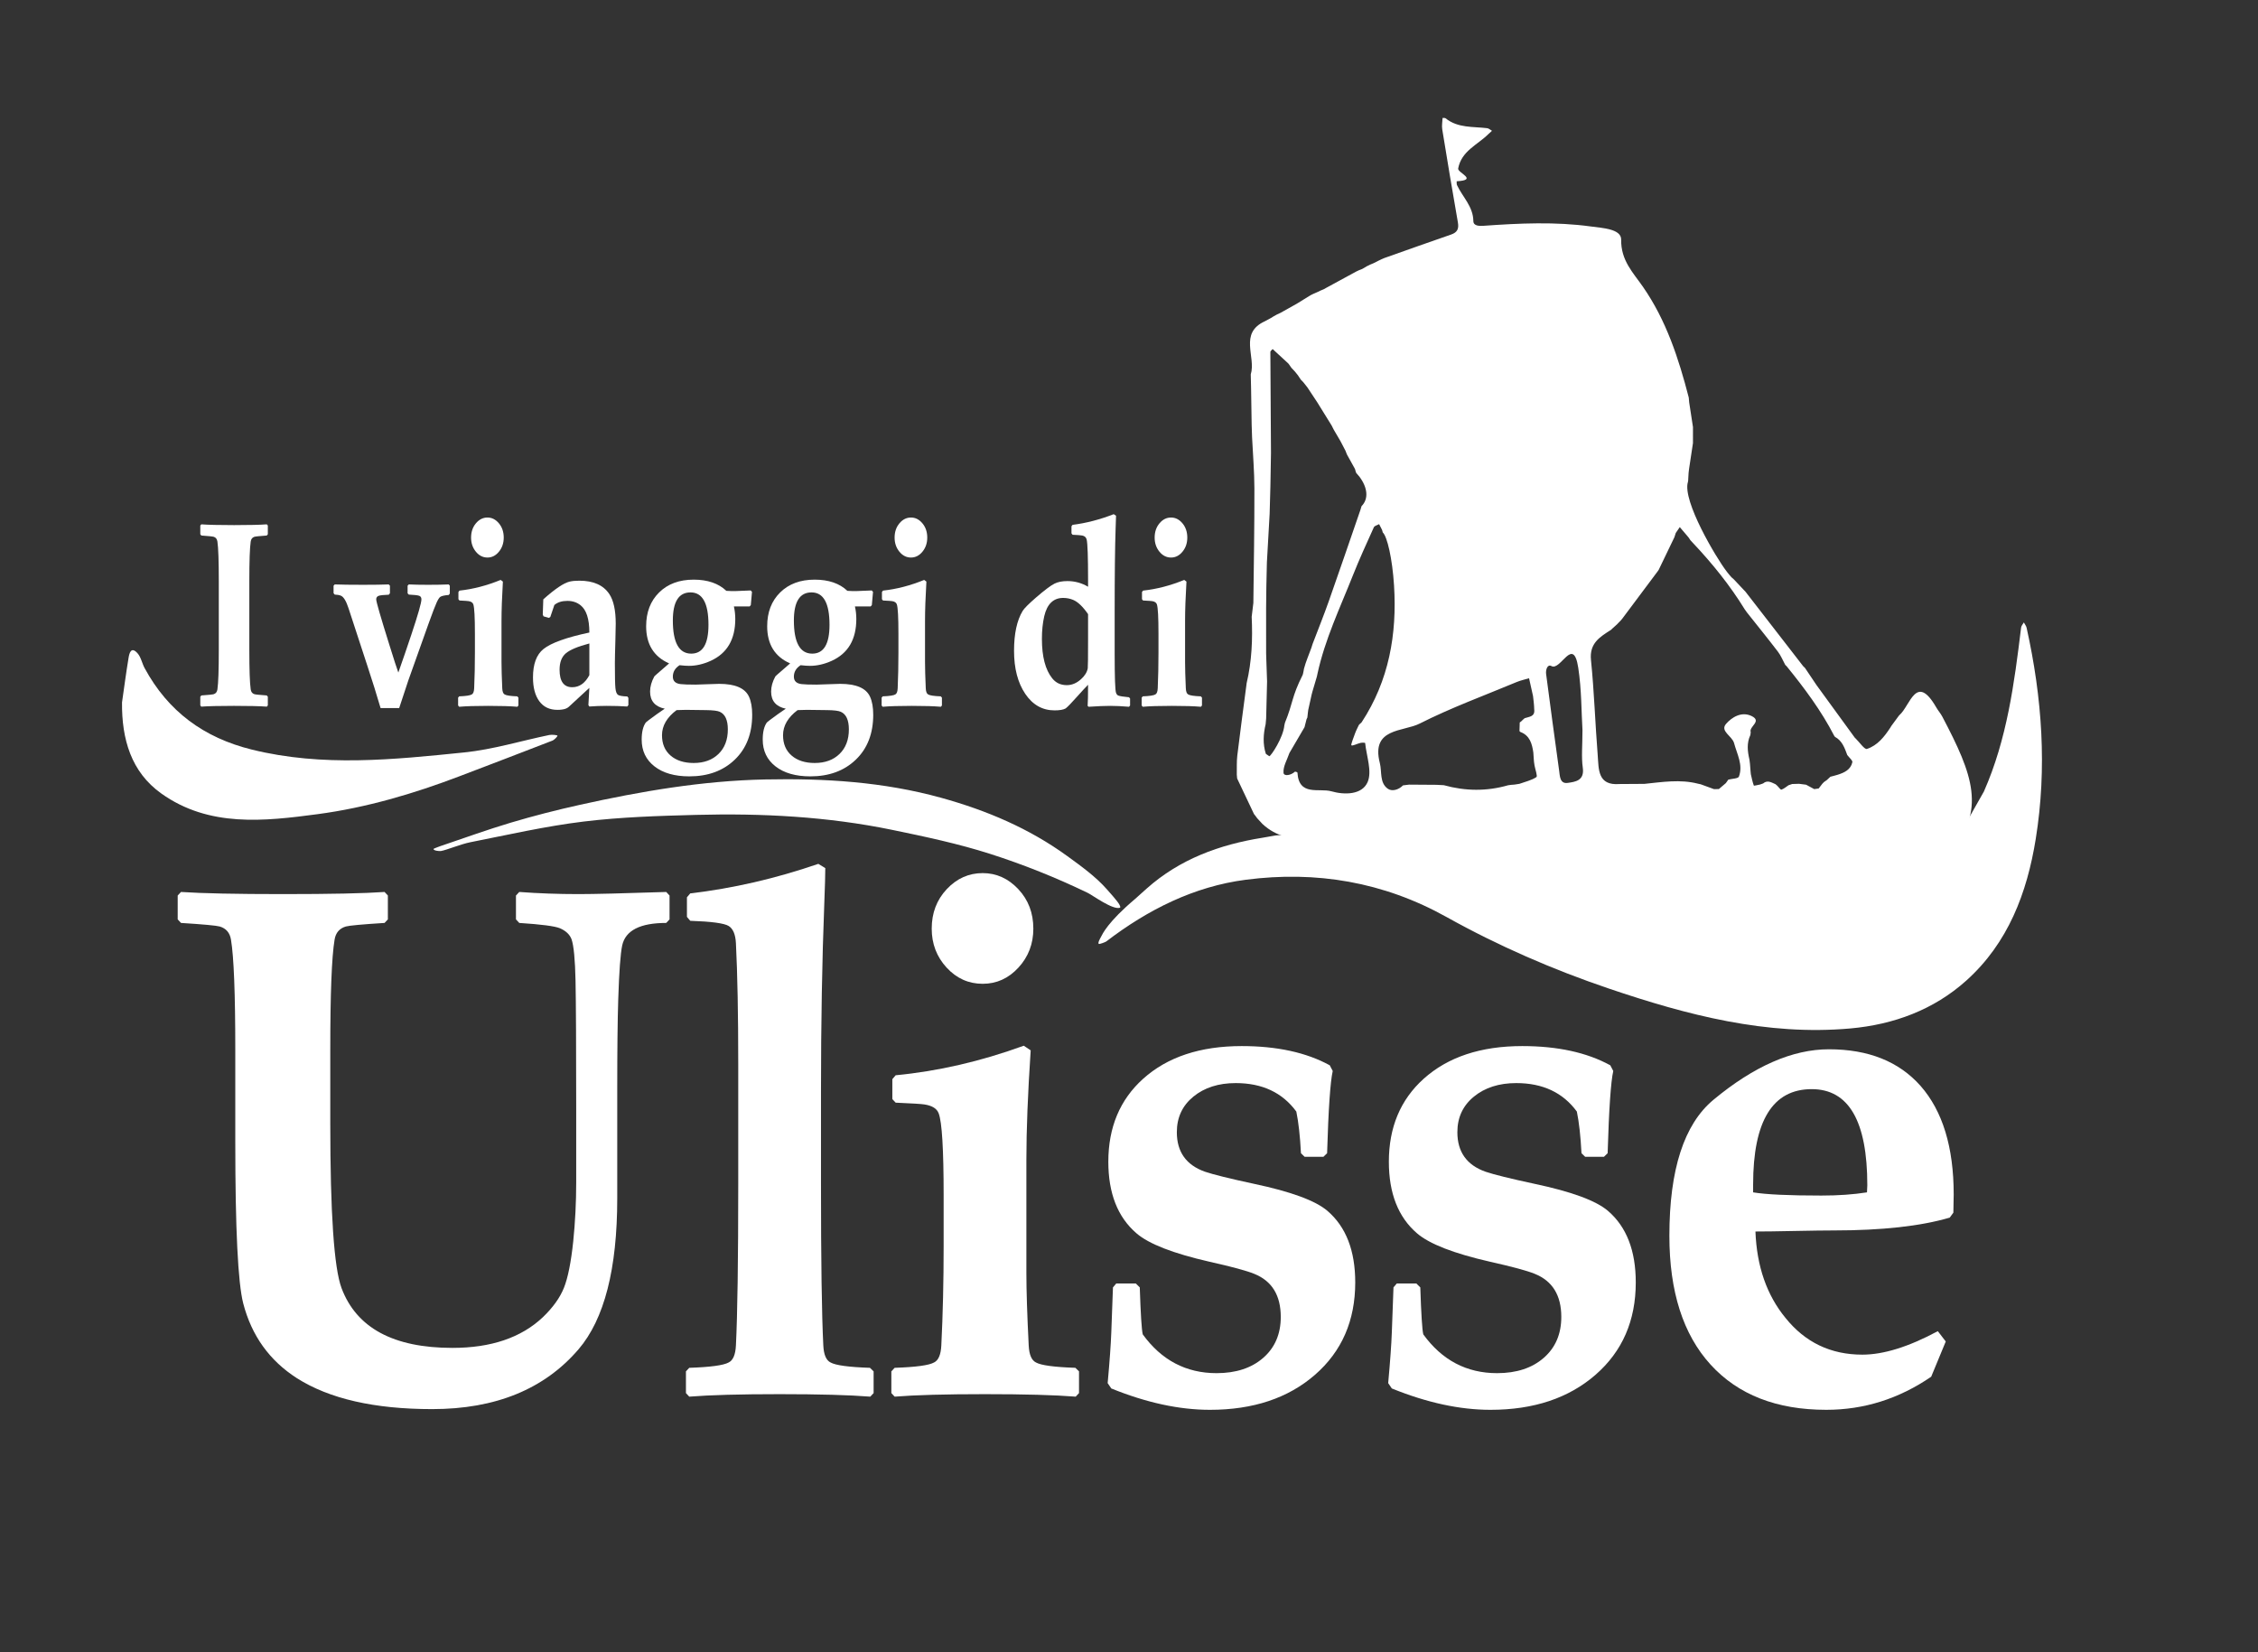
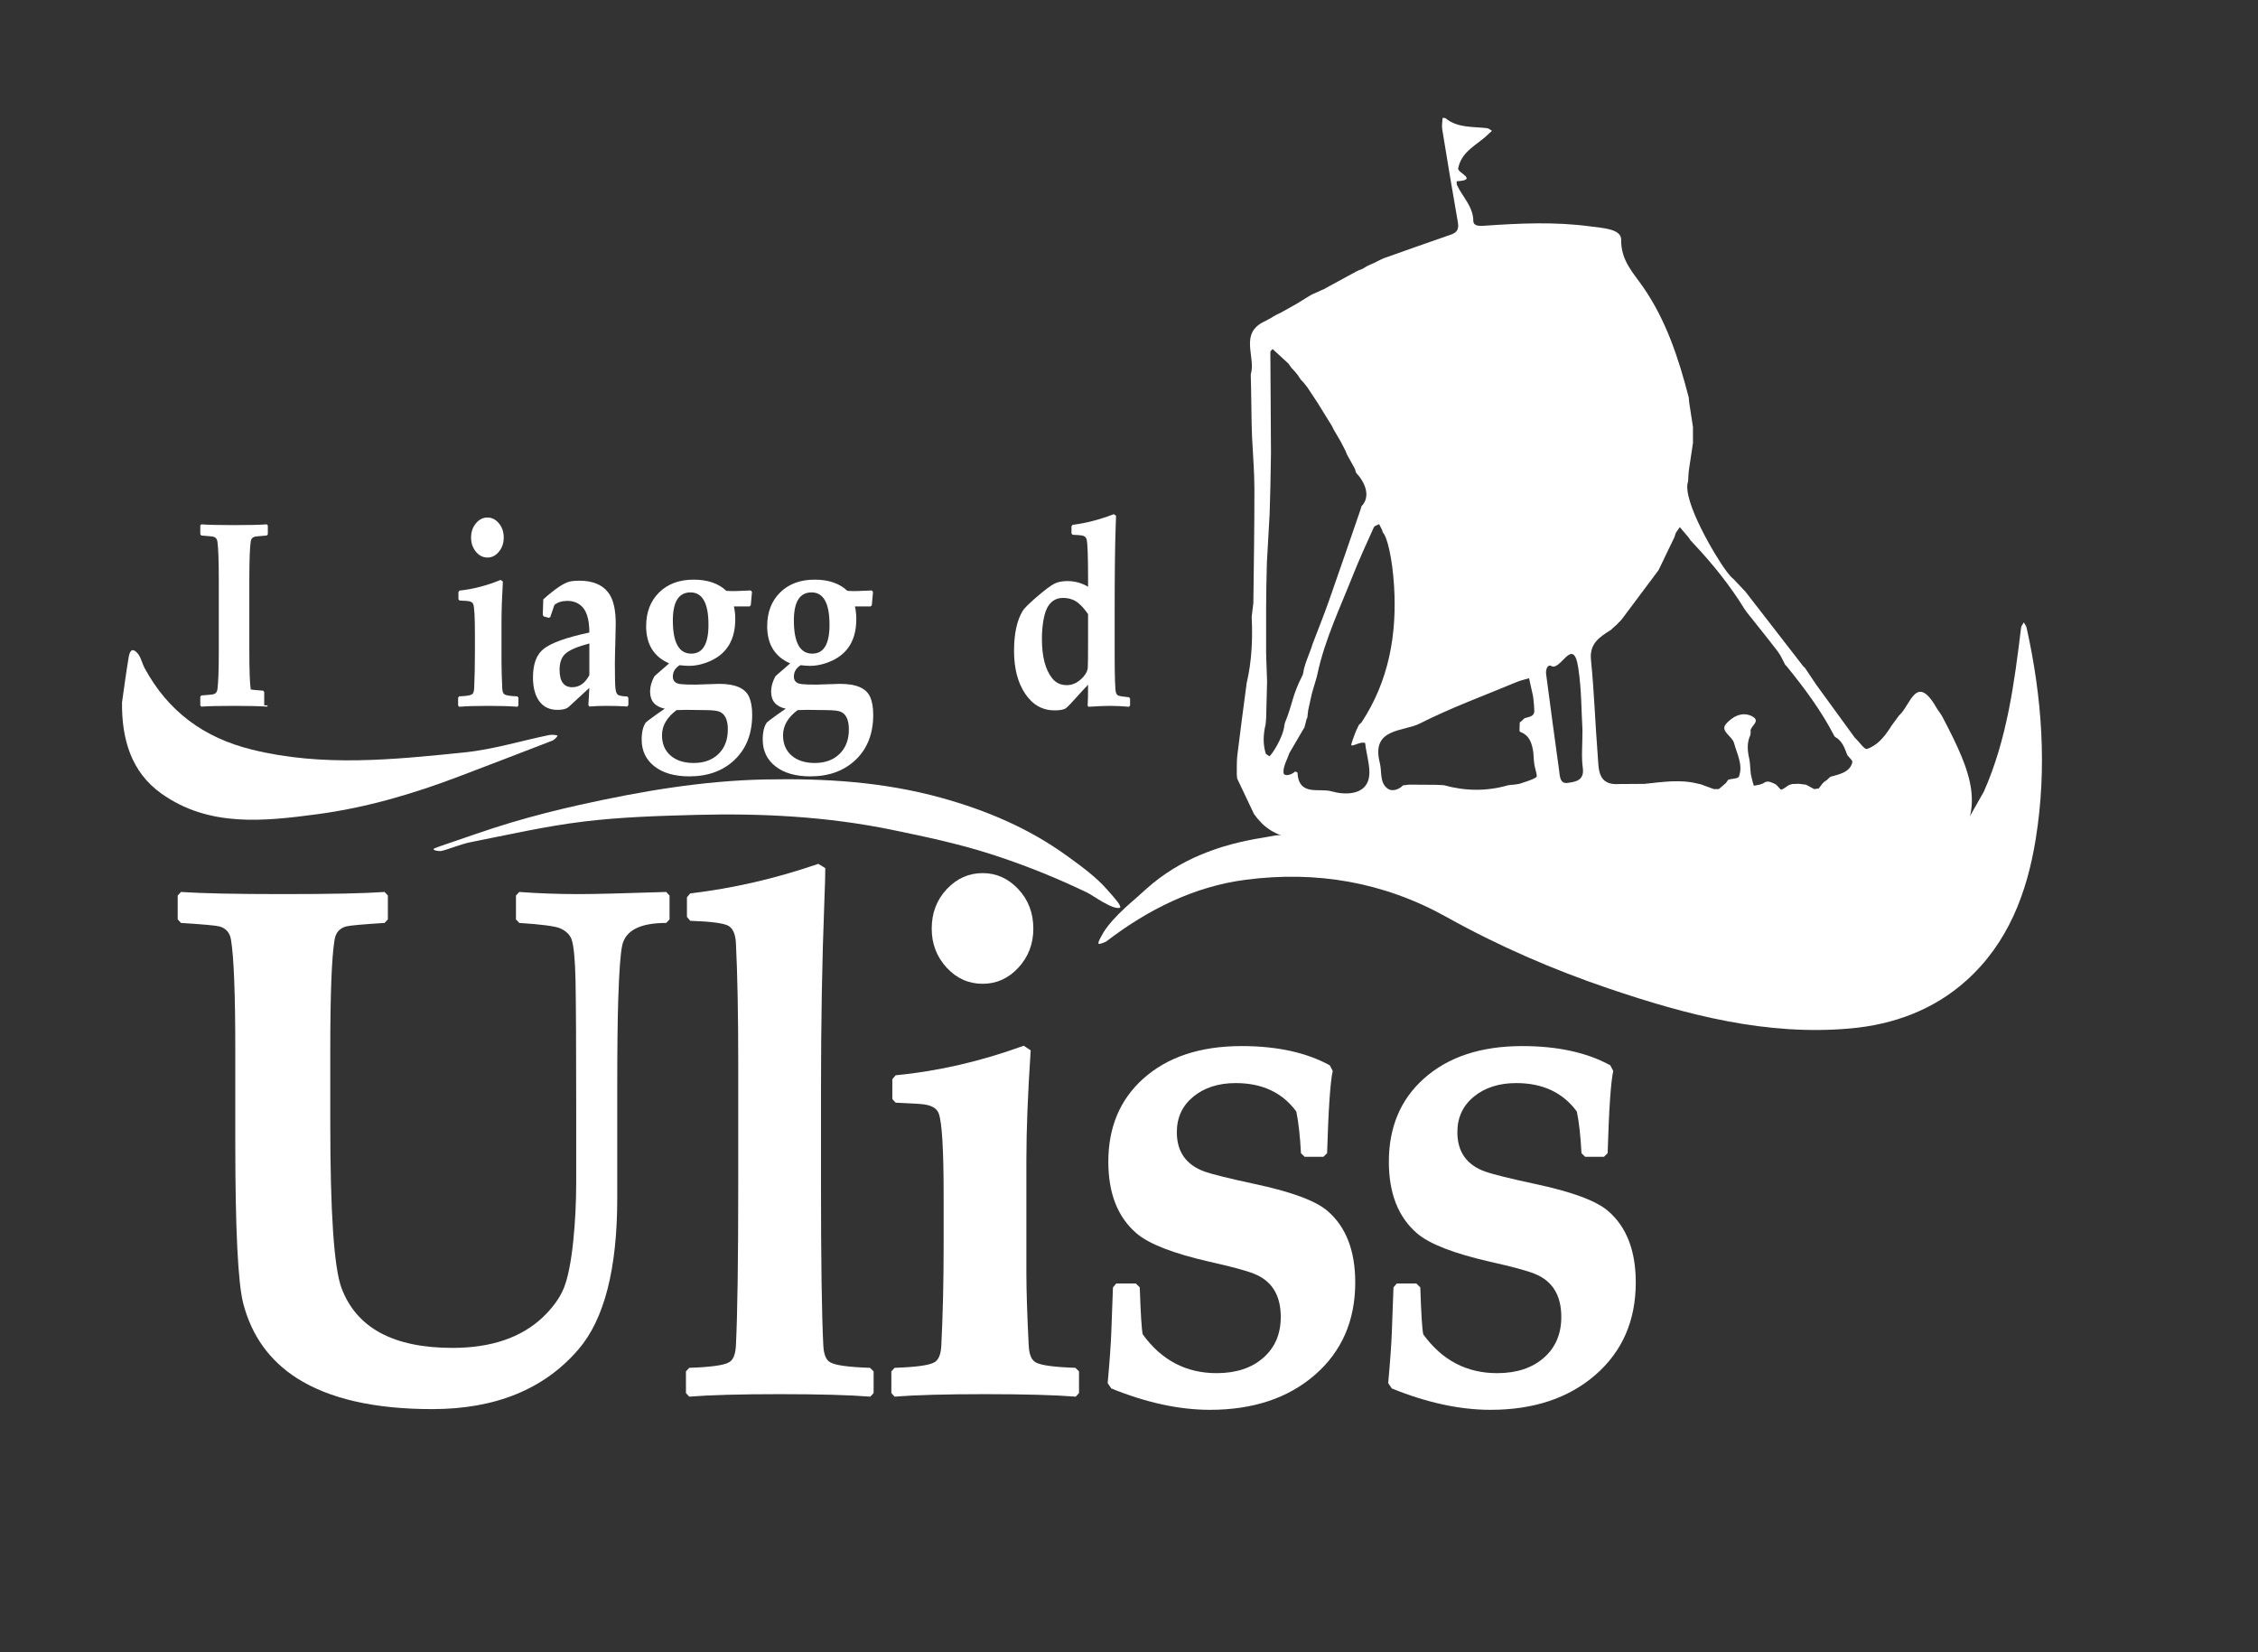
<svg xmlns="http://www.w3.org/2000/svg" version="1.1" id="Livello_1" x="0px" y="0px" width="2126.32px" height="1556px" viewBox="0 0 2126.32 1556" enable-background="new 0 0 2126.32 1556" xml:space="preserve">
  <rect x="0" y="0" width="2126.32" height="1556" fill="#333333" stroke="none" />
  <g>
    <path fill="#FFFFFF" d="M1180.267,567.745c0.42-35.887,1.035-71.773,0.98-107.661c-0.025-16.082-1.418-32.163-2.191-48.245   c-0.129-3.86-0.258-7.72-0.385-11.576c-0.182-11.395-0.363-22.794-0.545-34.194c-0.102-4.503-0.205-9.006-0.307-13.505   c5.127-16.52-11.451-38.854,13.412-50.096c1.859-1.005,3.721-2.01,5.578-3.012c1.213-0.702,1.764-1.101,2.658-1.649   c2.082-1.277,4.25-2.31,6.482-3.288c5.051-2.827,10.104-5.657,15.154-8.488c0.465-0.281,0.928-0.564,1.389-0.846   c3.848-2.378,7.699-4.758,11.549-7.139c3.133-1.694,6.113-2.639,9.242-4.329c1.406-0.51,2.123-0.938,3.049-1.263   c0.771-0.272,1.438-0.79,2.152-1.185c9.094-4.806,16.035-8.854,25.131-13.661c0.807-0.486,1.045-0.646,3.416-1.861   c2.063-1.061,3.451-1.628,5.273-2.277c0.766-0.412,1.529-0.825,2.289-1.234c1.879-1.234,2.893-1.761,5.779-3.107   c1.471-0.687,2.004-0.743,3.795-1.646c2.545-1.282,2.371-1.243,4.033-2.042c2.496-1.132,3.51-1.746,5.34-2.438   c23.102-8.172,41.918-14.89,62.945-22.142c5.836-2.013,7.447-5.384,6.387-11.414c-5.129-29.188-9.994-58.426-14.742-87.68   c-0.561-3.448,0.176-7.105,0.313-10.667c0.959,0.081,2.215-0.205,2.836,0.296c11.598,9.35,25.746,7.68,39.148,9.313   c1.59,0.193,3.031,1.614,4.541,2.467c-1.227,1.12-2.494,2.199-3.676,3.365c-10.131,10-25.047,15.61-28.16,32.117   c-0.764,4.058,19.285,10.843-1.408,12.048c0.094,1.223-0.156,2.605,0.33,3.645c5.24,11.19,15.191,20.035,15.381,33.849   c0.064,4.688,5.707,4.704,9.781,4.416c33.713-2.381,67.527-3.966,101.061,0.672c10.229,1.413,28.502,2.152,28.342,12.35   c-0.309,19.678,11.221,31.012,20.514,44.414c21.965,31.68,33.619,67.489,43.127,104.25c0.145,1.562,0.285,3.123,0.43,4.681   c1.184,7.726,2.365,15.455,3.551,23.187c-0.002,5.021-0.006,10.044-0.008,15.061c-1.209,8.013-2.418,16.032-3.629,24.052   c-0.158,1.297-0.318,2.595-0.479,3.888c-0.098,1.668-0.197,3.342-0.297,5.015c-0.117,1.233,0.014,2.519-0.352,3.697   c-5.455,17.665,26.742,71.579,36.162,83.801c0.34,0.454,0.68,0.907,1.016,1.357c1.291,1.528,2.471,3.164,3.879,4.594   c0.615,0.625,1.324,1.151,1.982,1.726c3.162,3.355,6.33,6.715,9.496,10.073c0.531,0.554,1.063,1.107,1.59,1.659   c18.119,23.389,36.24,46.778,54.361,70.171c0.588,0.57,1.178,1.144,1.762,1.713c3.287,4.896,6.576,9.797,9.867,14.696   c0.326,0.483,0.654,0.969,0.98,1.45c12.016,16.505,24.033,33.013,36.051,49.521c0.266,0.255,0.531,0.509,0.793,0.761   c3.605,3.487,8.387,10.574,10.623,9.847c9.934-3.234,16.469-11.521,22.129-20.198c0.283-0.476,0.566-0.95,0.848-1.423   c2.352-3.203,4.705-6.409,7.061-9.615c0.164-0.27,0.373-0.494,0.627-0.673c10.184-8.881,15.734-39.981,34.629-7.205   c1.738,3.016,4.113,5.678,5.729,8.749c29.01,55.194,41.527,87.879,6.641,129.795c-51.127,61.427-116.607,87.896-194.391,89.024   c-56.346,0.818-110.529-10.277-164.373-26.771c-39.625-12.138-77.498-28.015-114.885-45.045   c-27.072-12.334-55.535-19.169-83.508-28.12c-29.279-9.369-63.561,6.595-89.76-17.912c-1.637-1.776-3.273-3.554-4.908-5.328   c-0.648-0.879-1.299-1.761-1.949-2.642c-0.361-0.455-0.725-0.91-1.082-1.361c-5.277-11.145-10.561-22.292-15.842-33.438   c-0.111-1.18-0.223-2.357-0.334-3.531c0.131-6.044-0.238-12.153,0.48-18.132c2.631-21.912,5.625-43.782,8.482-65.668   c0.104-0.812,0.203-1.622,0.307-2.43c4.877-20.589,5.75-41.485,4.75-62.524 M1430.873,688.436c0.078-2.703,0.158-5.405,0.236-8.108   c0.484-0.363,0.971-0.729,1.457-1.093c0.434-0.434,0.865-0.866,1.301-1.299c0.609-0.544,1.221-1.087,1.83-1.63   c4.162-1.495,9.912-1.245,9.049-8.251c-0.059-1.217-0.115-2.434-0.174-3.649c-0.111-1.212-0.225-2.423-0.334-3.634   c-0.207-1.787-0.414-3.574-0.621-5.361c-1.248-5.581-2.496-11.162-3.742-16.741c-3.92,1.185-7.979,2.035-11.736,3.604   c-30.566,12.76-61.822,24.186-91.303,39.106c-15.469,7.829-45.986,3.927-37.494,37.071c2.121,8.279-0.422,18.583,7.486,24.246   c3.918,2.807,10.225,1.119,14.35-3.145c1.904-0.233,3.811-0.467,5.715-0.7c8.656,0.061,17.313,0.121,25.971,0.182   c2.258,0.117,4.516,0.234,6.771,0.353c20.166,5.601,40.336,5.871,60.514,0.06c0.893-0.121,1.785-0.241,2.68-0.362   c1.123-0.091,2.244-0.182,3.365-0.271c1.539-0.24,3.078-0.479,4.617-0.719c5.42-1.959,11.289-3.239,15.969-6.324   c1.268-0.836-1.063-7.127-1.74-10.914c-0.168-1.138-0.334-2.275-0.502-3.413c-0.066-0.795-0.133-1.589-0.199-2.384   c-0.146-2.154-0.295-4.308-0.443-6.462c-1.209-8.275-3.277-16.007-12.25-19.374C1431.386,688.96,1431.128,688.698,1430.873,688.436   z M1193,671.62c-0.117,1.137-0.234,2.271-0.352,3.406 M1192.31,676.448c-0.162,1.837-0.324,3.674-0.486,5.511   c-2.178,9.268-2.781,18.524,0.172,27.761c0.182,0.073,0.307,0.2,0.375,0.384c0.975,0.665,1.947,1.331,2.922,1.997   c1.67-0.251,13.102-17.563,14.156-29.023c0.184-0.828,0.365-1.655,0.551-2.483c7.787-18.946,6.156-24.172,16.637-44.938   c0.334-0.66,0.404-1.426,0.576-2.146c0.121-0.51,0.227-1.021,0.324-1.533c0.143-0.745,0.191-1.509,0.383-2.242   c1.756-6.76,4.658-13.168,6.988-19.751c0.379-1.2,0.758-2.4,1.137-3.601c5.139-13.506,10.551-26.916,15.357-40.538   c10.063-28.509,19.807-57.129,29.68-85.703c0.354-1.168,0.705-2.336,1.057-3.504c6.705-6.746,5.957-17.146-1.994-27.786   c-0.992-1.15-1.984-2.3-2.979-3.45c-0.174-0.449-0.348-0.899-0.521-1.35c-0.229-0.819-0.459-1.64-0.689-2.457   c-2.543-4.588-5.088-9.177-7.631-13.765c-0.434-1.121-0.865-2.243-1.301-3.364c-0.623-1.199-1.248-2.397-1.873-3.598   c-0.98-1.876-1.961-3.752-2.941-5.629c-2.043-3.479-4.088-6.957-6.131-10.436c-0.373-0.729-0.746-1.459-1.119-2.188   c-0.309-0.612-0.615-1.227-0.922-1.84c-0.277-0.445-0.555-0.893-0.828-1.339c-4.275-6.898-8.551-13.799-12.826-20.697   c-0.762-1.149-1.525-2.301-2.287-3.45c-2.309-3.494-4.619-6.987-6.928-10.481c-0.355-0.453-0.707-0.907-1.063-1.36   c-0.967-1.214-1.936-2.428-2.9-3.642c-0.744-0.764-1.49-1.526-2.234-2.29c-0.592-0.89-1.186-1.779-1.779-2.669   c-0.346-0.52-0.689-1.04-1.037-1.561c-0.979-1.205-1.957-2.41-2.936-3.615c-1.043-1.104-2.084-2.205-3.125-3.309   c-0.76-1.088-1.52-2.176-2.277-3.265c-0.215-0.272-0.43-0.546-0.645-0.819c-4.918-4.534-9.836-9.068-14.754-13.604   c-0.746,0.916-2.146,1.835-2.145,2.748c0.113,31.691,0.357,63.385,0.584,95.075c-0.131,7.552-0.26,15.103-0.391,22.652   c-0.057,3.063-0.111,6.123-0.168,9.186c-0.236,8.533-0.471,17.066-0.707,25.601c-0.859,15.224-1.719,30.447-2.578,45.672   c-0.17,7.519-0.34,15.035-0.51,22.553c-0.074,6.722-0.146,13.441-0.221,20.162c0.004,14.276,0.008,28.552,0.012,42.827   c0.051,1.732,0.102,3.465,0.15,5.197c0.246,7.122,0.494,14.245,0.742,21.368 M1739.537,710.972   c-2.473-6.638-4.732-13.418-11.561-17.112c-0.223-0.287-0.441-0.574-0.664-0.861c-12.23-23.752-28.115-45.007-44.883-65.658   c-0.434-0.422-0.869-0.843-1.303-1.264c-2.258-4.149-4.025-8.672-6.857-12.383c-9.494-12.436-19.365-24.583-29.092-36.841   c-0.707-0.979-1.412-1.958-2.117-2.938c-13.936-22.664-30.541-43.249-48.773-62.563c-0.85-0.917-1.695-1.833-2.543-2.749   c-0.475-0.737-0.949-1.474-1.426-2.211c-0.373-0.458-0.744-0.915-1.117-1.373c-2.463-2.889-4.926-5.777-7.387-8.666   c-1.258,1.835-2.516,3.671-3.773,5.507c-0.434,1.338-0.863,2.676-1.297,4.016c-4.928,10.235-9.855,20.474-14.783,30.711   c-0.336,0.482-0.67,0.968-1.004,1.451c-11.066,14.799-22.135,29.597-33.201,44.395c-0.494,0.595-0.986,1.189-1.48,1.785   c-0.779,0.798-1.559,1.595-2.338,2.392c-0.402,0.425-0.805,0.85-1.205,1.272c-1.34,1.204-2.68,2.406-4.018,3.609   c-0.557,0.533-1.113,1.065-1.668,1.6c-10.438,6.674-20.461,12.553-18.854,28.398c3.023,29.814,3.965,59.834,6.342,89.725   c1.033,12.979-0.295,28.729,20.566,27.066c7.814-0.051,15.631-0.102,23.443-0.152c16.814-1.718,33.627-4.509,50.459-0.157   c0.855,0.187,1.711,0.373,2.564,0.56c4.166,1.521,8.328,3.044,12.494,4.565c1.525-0.034,3.051-0.067,4.576-0.102   c2.178-1.854,4.355-3.71,6.531-5.563c0.783-1.1,1.564-2.196,2.348-3.294c3.465-0.911,9.297-0.956,9.998-2.877   c4.049-11.063-1.783-21.071-4.582-31.522c-1.807-6.742-13.512-11.236-7.523-18.131c5.27-6.068,14.439-12.001,24.043-7.351   c10.191,4.938-2.758,9.89-0.842,15.123c-0.104,0.904-0.209,1.812-0.314,2.718c-3.613,7.616-2.709,15.404-0.877,23.227   c0.154,1.235,0.311,2.473,0.465,3.708c0.193,2.429,0.387,4.855,0.578,7.283c0.092,0.92,0.182,1.839,0.271,2.759   c0.854,3.588,1.549,7.234,2.809,10.673c0.123,0.333,3.74-0.614,5.734-0.969c0.996-0.348,1.988-0.695,2.984-1.043   c4.145-3.521,7.904-0.894,11.727,0.736c0.578,0.508,1.154,1.017,1.732,1.523c1.289,1.272,3.012,3.838,3.787,3.577   c2.432-0.813,4.506-2.693,6.719-4.161c1.146-0.384,2.293-0.768,3.441-1.151c2.154-0.065,4.311-0.133,6.465-0.197   c2.211,0.286,4.424,0.571,6.635,0.857c2.551,1.377,5.1,2.753,7.648,4.129c1.4-0.194,2.799-0.39,4.197-0.584   c1.139-1.476,2.275-2.949,3.412-4.425c0.533-0.55,1.064-1.101,1.6-1.649c0.885-0.62,1.77-1.24,2.656-1.861   c1.125-1.042,2.25-2.084,3.377-3.126c2.307-0.623,4.641-1.165,6.918-1.885c6.266-1.979,12.188-4.783,13.74-11.779   c0.367-1.656-2.742-4.086-4.254-6.16C1739.878,711.383,1739.705,711.181,1739.537,710.972z M1214.216,709.089   c-2.084,6.225-6.045,12.604-5.547,18.614c0.299,3.605,7.096,2.364,10.666-0.998c0.32-0.301,2.43,0.457,2.447,0.795   c1.277,22.616,20.373,14.345,31.986,17.645c12.396,3.521,28.799,3.364,34.064-8.626c4.42-10.063-1.021-24.469-2.305-36.931   c-0.021-0.187-2.787-0.361-4.178-0.077c-2.955,0.604-7.848,3.198-8.766,2.3c-0.637-0.602,2.123-7.508,3.438-11.171   c0.975-2.715,2.367-5.279,3.574-7.91c0.584-0.709,0.656-0.747,1.059-1.155c0.488-0.498,1.219-0.893,1.563-1.414   c25.744-39.244,33.418-82.896,30.525-128.865c-1.604-25.465-6.486-46.19-10.605-49.914c-0.219-0.793-0.439-1.588-0.66-2.381   c-0.928-1.809-1.854-3.615-2.779-5.425c-1.705,0.967-4.32,1.521-4.973,2.963c-6.818,15.087-13.73,30.154-19.83,45.539   c-12.059,30.41-26.25,60.074-33.236,92.316c-0.193,0.896-0.385,1.795-0.576,2.692c-1.42,4.804-2.838,9.605-4.258,14.409   c-0.227,0.864-0.453,1.729-0.68,2.594c-1.07,4.834-2.141,9.667-3.211,14.501c-0.105,0.845-0.215,1.688-0.32,2.534   c-0.166,1.511-0.33,3.021-0.496,4.529c-0.264,0.552-0.525,1.104-0.789,1.656c-0.623,2.479-1.246,4.958-1.871,7.438    M1490.185,687.442c-1.033-16.825-0.809-37.956-3.961-58.568c-4.709-30.789-16.521,3.166-25.264-1.674   c-3.785-2.098-5.521,3.608-5.021,7.422c3.975,30.267,8.023,60.521,12.236,90.755c0.723,5.19,0.58,12.931,8.125,11.846   c7.004-1.006,15.912-2.041,14.182-14.281C1489.033,712.672,1490.185,702.036,1490.185,687.442z" />
-     <path fill="#FFFFFF" d="M1823.333,664.184" />
    <path fill="#FFFFFF" d="M1054.096,851.825c-1.688-3.234-9.274-11.564-11.872-14.512c-10.448-11.854-24.141-21.711-37.296-31.259   c-35.833-26.007-75.742-42.921-118.463-54.756c-54.563-15.116-109.867-18.469-166-17.317   c-59.109,1.211-116.91,11.136-174.345,23.876c-21.811,4.838-43.509,10.382-64.917,16.752   c-22.438,6.677-44.467,14.728-66.668,22.197c-1.855,0.625-3.657,1.411-5.483,2.122c-2.13,0.684,0.134,2.544,5.968,2.483   c5.549-0.901,18.602-6.487,28.162-8.373c35.346-6.969,70.602-15.059,106.294-19.399c35.065-4.267,70.602-5.358,105.971-6.292   c61.954-1.635,123.72,1.542,184.581,14.082c31.037,6.396,62.229,12.996,92.354,22.628c31.305,10.01,62.088,22.367,91.693,36.619   c4.896,2.356,23.678,16.318,30.479,14.125C1055.673,854.441,1054.138,851.906,1054.096,851.825z" />
    <path fill="#FFFFFF" d="M1079.775,836.75c31.146-27.736,68.643-41.455,109.209-47.896c3.945-0.627,3.945-0.627,12.369-2.181   c4.059-0.585,60.857-2.604,77.193,5.144c27.971,8.951,56.434,15.786,83.508,28.12c37.385,17.03,75.26,32.907,114.883,45.045   c53.846,16.493,108.027,27.59,164.373,26.771c77.783-1.13,143.266-27.599,194.391-89.024l32.5-57.392   c21.732-49.184,28.615-101.744,35.039-154.418c0.205-1.685,1.695-3.212,2.586-4.813c0.889,1.689,2.205,3.283,2.605,5.08   c14.615,65.768,19.338,132.131,8.586,198.837c-8.193,50.832-26.035,98.036-65.445,133.398   c-30.668,27.517-68.373,41.359-109.021,45.013c-78.91,7.088-153.969-12.615-227.551-37.566   c-52.688-17.867-104.037-40.153-152.582-67.227c-59.742-33.319-123.064-43.801-189.291-35.221   c-48.732,6.313-92.258,28.166-131.404,58.136c-1.173,0.737-6.251,2.644-7.04,2.291c-1.088-0.97,1.083-4.771,2.211-6.837   c1.253-2.297,5.983-13.576,32.233-35.701" />
    <path fill="#FFFFFF" d="M114.905,661.416c2.021-14.022,3.849-28.077,6.178-42.049c0.723-4.334,2.345-10.885,8.307-4.36   c3.38,3.698,4.311,9.534,6.814,14.151c22.1,40.773,55.686,65.527,101.009,76.714c66.67,16.455,133.377,9.432,199.995,2.653   c26.983-2.746,53.411-10.91,80.129-16.427c2.389-0.493,7.29,0.101,7.592,0.576c0.292,0.681-2.84,3.994-4.748,4.734   c-29.069,11.297-58.217,22.398-87.359,33.509c-43.35,16.527-87.918,29.648-133.732,35.742   c-50.263,6.687-102.218,12.586-147.154-19.421C123.414,726.927,114.57,695.875,114.905,661.416z" />
    <path fill="#FFFFFF" d="M1056.271,860.756" />
  </g>
  <g>
-     <path fill="#FFFFFF" d="M252.213,664.199l-0.901,1.211c-6.677-0.483-16.994-0.727-30.948-0.727   c-13.889,0-24.172,0.242-30.848,0.727l-0.901-1.211v-8.117l1.001-1.211c6.811-0.484,10.717-0.888,11.718-1.212   c1.936-0.646,3.07-2.139,3.405-4.481c0.867-5.814,1.302-18.332,1.302-37.555v-64.087c0-19.221-0.435-31.739-1.302-37.555   c-0.335-2.342-1.47-3.835-3.405-4.481c-1.001-0.322-4.908-0.728-11.718-1.211l-1.001-1.212v-8.237l1.001-1.09   c6.41,0.484,16.691,0.727,30.848,0.727c14.087,0,24.337-0.242,30.748-0.727l1.001,1.09v8.237l-1.001,1.212   c-6.811,0.483-10.717,0.89-11.718,1.211c-1.938,0.646-3.072,2.141-3.405,4.481c-0.869,5.815-1.302,18.334-1.302,37.555v64.087   c0,19.223,0.433,31.739,1.302,37.555c0.333,2.344,1.468,3.837,3.405,4.481c1.001,0.324,4.908,0.728,11.718,1.212l1.001,1.211   V664.199z" />
-     <path fill="#FFFFFF" d="M423.58,558.924l-1.001,1.332c-4.074,0.323-6.745,0.93-8.013,1.816c-0.937,0.647-2.07,2.423-3.405,5.33   c-1.336,2.908-3.84,9.45-7.512,19.626l-19.13,53.668c-0.668,1.938-3.539,10.62-8.613,26.046h-17.527   c-3.74-12.76-7.813-25.804-12.219-39.13c-7.011-21.239-12.987-39.493-17.928-54.758c-2.204-6.784-4.574-10.74-7.111-11.872   c-1.469-0.646-3.439-1.009-5.909-1.091l-1.102-1.332v-7.027l1.102-1.211c6.144,0.242,15.056,0.363,26.742,0.363   c10.282,0,18.329-0.121,24.138-0.363l1.103,1.211v7.148l-1.103,1.332c-4.941,0.163-8.146,0.526-9.615,1.091   c-1.469,0.565-2.202,1.656-2.202,3.271c0,2.262,4.105,16.476,12.318,42.644c4.34,13.974,7.177,22.735,8.515,26.288   c4.271-12.114,8.346-23.986,12.219-35.616c6.343-18.979,9.515-30.084,9.515-33.314c0-1.696-0.685-2.806-2.053-3.331   c-1.369-0.524-4.657-0.909-9.865-1.151l-1.102-1.211v-7.148l1.102-1.211c5.142,0.242,11.218,0.363,18.229,0.363   c7.544,0,14.021-0.121,19.43-0.363l1.001,1.211v7.39H423.58z" />
+     <path fill="#FFFFFF" d="M252.213,664.199l-0.901,1.211c-6.677-0.483-16.994-0.727-30.948-0.727   c-13.889,0-24.172,0.242-30.848,0.727l-0.901-1.211v-8.117l1.001-1.211c6.811-0.484,10.717-0.888,11.718-1.212   c1.936-0.646,3.07-2.139,3.405-4.481c0.867-5.814,1.302-18.332,1.302-37.555v-64.087c0-19.221-0.435-31.739-1.302-37.555   c-0.335-2.342-1.47-3.835-3.405-4.481c-1.001-0.322-4.908-0.728-11.718-1.211l-1.001-1.212v-8.237l1.001-1.09   c6.41,0.484,16.691,0.727,30.848,0.727c14.087,0,24.337-0.242,30.748-0.727l1.001,1.09v8.237l-1.001,1.212   c-6.811,0.483-10.717,0.89-11.718,1.211c-1.938,0.646-3.072,2.141-3.405,4.481c-0.869,5.815-1.302,18.334-1.302,37.555v64.087   c0,19.223,0.433,31.739,1.302,37.555c1.001,0.324,4.908,0.728,11.718,1.212l1.001,1.211   V664.199z" />
    <path fill="#FFFFFF" d="M488.181,664.321l-1.001,1.211c-6.344-0.564-15.49-0.848-27.441-0.848c-11.953,0-21.067,0.282-27.344,0.848   l-1.001-1.211v-7.39l1.001-1.212c6.41-0.242,10.383-0.849,11.919-1.817c1.335-0.727,2.068-2.665,2.203-5.813   c0.467-10.498,0.701-21.766,0.701-33.801v-17.323c0-15.667-0.501-24.956-1.502-27.863c-0.535-1.614-1.97-2.623-4.307-3.028   c-0.801-0.161-3.706-0.362-8.714-0.604l-1.001-1.212v-6.784l1.001-1.332c12.819-1.373,25.739-4.726,38.761-10.056l2.103,1.574   c-0.868,14.7-1.302,27.098-1.302,37.191v38.646c0,5.896,0.233,14.095,0.701,24.593c0.133,3.148,0.867,5.088,2.204,5.813   c1.535,0.971,5.509,1.575,11.918,1.817l1.102,1.212L488.181,664.321L488.181,664.321z M474.359,506.226   c0,5.17-1.502,9.591-4.508,13.265c-3.005,3.678-6.609,5.514-10.816,5.514c-4.274,0-7.913-1.836-10.917-5.514   c-3.005-3.674-4.507-8.095-4.507-13.265c0-5.33,1.518-9.813,4.557-13.447c3.038-3.635,6.661-5.452,10.867-5.452   c4.139,0,7.728,1.817,10.767,5.452C472.84,496.412,474.359,500.896,474.359,506.226z" />
    <path fill="#FFFFFF" d="M591.742,663.957l-1.103,1.332c-5.608-0.404-12.053-0.604-19.33-0.604c-5.676,0-11.116,0.2-16.324,0.604   l-0.901-1.332l0.901-16.232l-19.431,17.929c-1.537,1.373-3.739,2.222-6.609,2.545c-1.137,0.16-2.472,0.242-4.006,0.242   c-7.412,0-13.105-2.707-17.077-8.117c-3.974-5.409-5.959-12.881-5.959-22.412c0-12.599,3.305-21.521,9.915-26.771   c7.144-5.734,21.533-10.903,43.167-15.507c0-12.842-2.806-21.443-8.413-25.805c-3.405-2.666-7.479-3.998-12.219-3.998   c-5.209,0-9.314,1.294-12.319,3.877l-3.806,11.267l-1.303,0.849l-5.107-1.454l-0.701-1.695l0.501-14.295   c11.017-9.854,19.296-15.425,24.839-16.719c2.336-0.563,5.374-0.849,9.114-0.849c13.152,0,22.535,4.161,28.144,12.479   c4.072,6.058,6.109,15.346,6.109,27.862c0,3.07-0.101,7.996-0.3,14.78c-0.335,11.308-0.501,18.858-0.501,22.653   c0,12.195,0.166,19.971,0.501,23.32c0.333,3.353,1.116,5.473,2.354,6.359c1.235,0.89,4.189,1.414,8.864,1.575l1.001,1.333   L591.742,663.957L591.742,663.957z M554.985,635.73v-29.802c-11.018,2.908-18.446,6.039-22.285,9.389   c-3.84,3.354-5.759,8.462-5.759,15.325c0,10.983,3.972,16.476,11.918,16.476C545.604,647.117,550.979,643.323,554.985,635.73z" />
    <path fill="#FFFFFF" d="M708.323,673.043c0,17.687-5.458,31.778-16.375,42.278c-10.917,10.498-25.189,15.749-42.816,15.749   c-13.822,0-24.756-3.131-32.801-9.389c-8.047-6.26-12.069-14.68-12.069-25.259c0-7.108,1.303-12.479,3.906-16.112   c0.266-0.405,3.806-3.07,10.617-7.996c3.271-2.343,5.674-3.997,7.211-4.967c-9.214-1.938-13.821-7.309-13.821-16.112   c0-4.683,1.335-9.448,4.006-14.295c0.201-0.321,2.003-1.938,5.409-4.846c1.604-1.373,4.439-3.835,8.513-7.39   c-14.422-6.301-21.634-17.971-21.634-35.013c0-13.163,4.072-23.764,12.219-31.801c8.146-8.035,18.995-12.054,32.552-12.054   c13.086,0,23.336,3.514,30.748,10.54c4.207,0.241,6.911,0.322,8.112,0.241c3.271-0.16,8.213-0.362,14.823-0.605l1.202,1.333   l-1.102,12.479l-1.103,1.211h-14.823c0.867,3.878,1.303,7.835,1.303,11.872c0,19.224-7.712,32.347-23.137,39.372   c-6.944,3.15-13.789,4.727-20.531,4.727c-2.271,0-5.208-0.201-8.813-0.606c-4.207,2.747-6.31,6.342-6.31,10.782   c0,4.119,2.437,6.462,7.312,7.026c2.804,0.322,7.478,0.483,14.022,0.483c2.068,0,5.674-0.121,10.815-0.362   c5.142-0.242,8.947-0.363,11.418-0.363c15.089,0,24.472,4.039,28.145,12.114C707.322,660.444,708.323,666.096,708.323,673.043z    M685.388,686.854c0-8.804-2.539-14.337-7.611-16.598c-2.139-0.97-6.41-1.495-12.82-1.574l-19.029-0.242   c-2.138,0-5.075,0.079-8.813,0.242c-9.148,6.863-13.722,14.738-13.722,23.623c0,8.156,2.704,14.557,8.113,19.201   c5.408,4.644,12.652,6.967,21.734,6.967c9.748,0,17.542-2.849,23.386-8.541C682.466,704.238,685.388,696.545,685.388,686.854z    M667.159,588.363c0-20.353-5.644-30.528-16.926-30.528c-11.084,0-16.626,8.804-16.626,26.409c0,20.837,5.774,31.255,17.326,31.255   C661.751,615.498,667.159,606.454,667.159,588.363z" />
    <path fill="#FFFFFF" d="M822.301,673.043c0,17.687-5.458,31.778-16.375,42.278c-10.917,10.498-25.188,15.749-42.815,15.749   c-13.822,0-24.756-3.131-32.802-9.389c-8.047-6.26-12.068-14.68-12.068-25.259c0-7.108,1.302-12.479,3.906-16.112   c0.266-0.405,3.806-3.07,10.616-7.996c3.271-2.343,5.675-3.997,7.211-4.967c-9.214-1.938-13.82-7.309-13.82-16.112   c0-4.683,1.335-9.448,4.006-14.295c0.201-0.321,2.003-1.938,5.409-4.846c1.603-1.373,4.438-3.835,8.513-7.39   c-14.422-6.301-21.634-17.971-21.634-35.013c0-13.163,4.072-23.764,12.219-31.801c8.146-8.035,18.995-12.054,32.551-12.054   c13.086,0,23.336,3.514,30.748,10.54c4.207,0.241,6.911,0.322,8.113,0.241c3.271-0.16,8.213-0.362,14.823-0.605l1.202,1.333   l-1.103,12.479l-1.102,1.211h-14.823c0.867,3.878,1.302,7.835,1.302,11.872c0,19.224-7.712,32.347-23.136,39.372   c-6.945,3.15-13.789,4.727-20.532,4.727c-2.271,0-5.208-0.201-8.813-0.606c-4.207,2.747-6.311,6.342-6.311,10.782   c0,4.119,2.438,6.462,7.313,7.026c2.804,0.322,7.477,0.483,14.021,0.483c2.069,0,5.674-0.121,10.816-0.362   c5.141-0.242,8.946-0.363,11.418-0.363c15.089,0,24.471,4.039,28.144,12.114C821.299,660.444,822.301,666.096,822.301,673.043z    M799.365,686.854c0-8.804-2.539-14.337-7.612-16.598c-2.138-0.97-6.41-1.495-12.82-1.574l-19.028-0.242   c-2.139,0-5.075,0.079-8.814,0.242c-9.147,6.863-13.721,14.738-13.721,23.623c0,8.156,2.704,14.557,8.113,19.201   c5.407,4.644,12.651,6.967,21.733,6.967c9.748,0,17.542-2.849,23.386-8.541C796.443,704.238,799.365,696.545,799.365,686.854z    M781.137,588.363c0-20.353-5.643-30.528-16.926-30.528c-11.084,0-16.626,8.804-16.626,26.409c0,20.837,5.775,31.255,17.327,31.255   C775.729,615.498,781.137,606.454,781.137,588.363z" />
-     <path fill="#FFFFFF" d="M887.001,664.321L886,665.531c-6.344-0.564-15.491-0.848-27.442-0.848c-11.952,0-21.066,0.282-27.343,0.848   l-1.001-1.211v-7.39l1.001-1.212c6.41-0.242,10.382-0.849,11.918-1.817c1.335-0.727,2.069-2.665,2.204-5.813   c0.466-10.498,0.701-21.766,0.701-33.801v-17.323c0-15.667-0.501-24.956-1.502-27.863c-0.535-1.614-1.97-2.623-4.308-3.028   c-0.801-0.161-3.705-0.362-8.714-0.604l-1.001-1.212v-6.784l1.001-1.332c12.82-1.373,25.74-4.726,38.762-10.056l2.103,1.574   c-0.869,14.7-1.302,27.098-1.302,37.191v38.646c0,5.896,0.232,14.095,0.701,24.593c0.133,3.148,0.866,5.088,2.204,5.813   c1.534,0.971,5.509,1.575,11.918,1.817l1.102,1.212L887.001,664.321L887.001,664.321z M873.18,506.226   c0,5.17-1.502,9.591-4.507,13.265c-3.005,3.678-6.61,5.514-10.817,5.514c-4.273,0-7.912-1.836-10.916-5.514   c-3.006-3.674-4.508-8.095-4.508-13.265c0-5.33,1.519-9.813,4.558-13.447c3.038-3.635,6.661-5.452,10.866-5.452   c4.14,0,7.729,1.817,10.768,5.452C871.661,496.412,873.18,500.896,873.18,506.226z" />
    <path fill="#FFFFFF" d="M1064.177,664.321l-1.001,1.211c-6.544-0.564-12.454-0.848-17.728-0.848   c-5.009,0-11.786,0.282-20.332,0.848l-0.902-0.848c0.267-3.956,0.401-10.579,0.401-19.868c-2.404,2.423-5.844,6.139-10.316,11.146   c-5.543,6.221-9.148,9.935-10.816,11.146c-2.139,1.212-5.609,1.817-10.418,1.817c-11.416,0-20.632-5.209-27.643-15.628   s-10.516-23.905-10.516-40.463c0-16.07,2.704-28.591,8.112-37.556c1.402-2.342,5.541-6.5,12.419-12.479   c8.014-6.944,13.854-11.347,17.527-13.204c3.205-1.615,7.277-2.423,12.219-2.423c6.943,0,13.422,1.776,19.431,5.33v-6.784   c0-21.24-0.436-33.758-1.302-37.555c-0.469-2.1-1.838-3.393-4.106-3.877c-1.069-0.242-4.142-0.484-9.214-0.727l-1.002-1.333v-6.663   l1.002-1.333c12.82-1.615,25.74-4.967,38.76-10.055l2.203,1.454c0,0.324-0.134,4.321-0.4,11.994c-0.601,17.364-0.9,43.45-0.9,78.26   v39.13c0,22.696,0.433,35.174,1.302,37.435c0.534,1.374,1.268,2.223,2.204,2.544c1.468,0.565,4.808,1.091,10.016,1.574l1.001,1.212   V664.321L1064.177,664.321z M1024.616,601.082v-22.774c-4.809-6.945-9.415-11.388-13.822-13.326   c-3.004-1.291-6.209-1.938-9.615-1.938c-9.214,0-15.157,5.734-17.828,17.201c-1.47,6.382-2.204,13.489-2.204,21.321   c0,16.719,3.238,29.117,9.716,37.192c3.405,4.28,7.978,6.42,13.721,6.42c4.74,0,9.147-1.816,13.221-5.451   c3.671-3.229,5.843-6.703,6.511-10.418C1024.516,628.179,1024.616,618.77,1024.616,601.082z" />
-     <path fill="#FFFFFF" d="M1131.882,664.321l-1.002,1.211c-6.344-0.564-15.49-0.848-27.441-0.848   c-11.953,0-21.066,0.282-27.344,0.848l-1-1.211v-7.39l1-1.212c6.41-0.242,10.383-0.849,11.918-1.817   c1.336-0.727,2.07-2.665,2.205-5.813c0.465-10.498,0.701-21.766,0.701-33.801v-17.323c0-15.667-0.502-24.956-1.502-27.863   c-0.535-1.614-1.971-2.623-4.307-3.028c-0.803-0.161-3.707-0.362-8.715-0.604l-1.002-1.212v-6.784l1.002-1.332   c12.82-1.373,25.74-4.726,38.762-10.056l2.102,1.574c-0.869,14.7-1.301,27.098-1.301,37.191v38.646   c0,5.896,0.232,14.095,0.701,24.593c0.133,3.148,0.867,5.088,2.203,5.813c1.535,0.971,5.51,1.575,11.918,1.817l1.102,1.212V664.321   L1131.882,664.321z M1118.06,506.226c0,5.17-1.502,9.591-4.506,13.265c-3.006,3.678-6.609,5.514-10.816,5.514   c-4.275,0-7.914-1.836-10.918-5.514c-3.004-3.674-4.506-8.095-4.506-13.265c0-5.33,1.518-9.813,4.557-13.447   c3.037-3.635,6.66-5.452,10.867-5.452c4.139,0,7.727,1.817,10.766,5.452C1116.542,496.412,1118.06,500.896,1118.06,506.226z" />
  </g>
  <g>
    <path fill="#FFFFFF" d="M630.495,865.735l-3.117,3.353c-24.521,0-38.337,7.036-41.454,21.112   c-1.666,7.824-2.912,24.801-3.74,50.941c-0.623,19.438-0.935,47.479-0.935,84.121v103.225c0,66.359-12.155,113.729-36.467,142.103   c-32.21,37.534-78.13,56.305-137.765,56.305c-54.441,0-96.934-9.721-127.479-29.158c-25.768-16.53-42.598-39.991-50.493-70.381   c-4.987-19.438-7.48-70.154-7.48-152.154v-86.467c0-53.174-1.354-87.809-4.052-103.895c-1.042-6.479-4.573-10.611-10.597-12.4   c-3.117-0.891-15.273-2.012-36.467-3.352l-3.117-3.353V843.28l3.117-3.352c19.948,1.34,51.944,2.01,95.999,2.01   c44.883,0,76.776-0.67,95.687-2.01l3.117,3.352v22.455l-3.117,3.353c-21.193,1.34-33.35,2.461-36.467,3.352   c-6.029,1.789-9.56,5.922-10.597,12.4c-2.703,16.086-4.053,50.721-4.053,103.895v69.039c0,84.457,3.531,136.185,10.599,155.172   c14.128,37.535,48.934,56.306,104.414,56.306c36.359,0,64.723-9.605,85.089-28.824c9.555-9.158,16.208-18.432,19.948-27.816   c3.739-9.383,6.646-23.904,8.727-43.567c1.87-18.318,2.805-36.865,2.805-55.636v-69.709c0-58.534-0.209-98.532-0.624-119.981   c-0.419-20.107-1.666-33.178-3.739-39.211c-1.666-4.467-5.298-7.929-10.909-10.392c-4.783-2.01-17.563-3.686-38.337-5.024   l-3.117-3.353V843.28l3.117-3.352c18.078,1.34,36.671,2.01,55.792,2.01c14.337,0,41.868-0.67,82.596-2.01l3.117,3.352   L630.495,865.735L630.495,865.735z" />
    <path fill="#FFFFFF" d="M822.667,1311.811l-3.117,3.352c-19.743-1.565-48.208-2.346-85.4-2.346   c-37.197,0-65.562,0.779-85.091,2.346l-3.116-3.352v-20.443l3.116-3.352c19.948-0.67,32.309-2.346,37.091-5.027   c4.153-2.012,6.438-7.373,6.856-16.088c1.451-29.041,2.182-79.873,2.182-152.49v-112.272c0-46.92-0.729-84.9-2.182-113.949   c-0.419-8.262-2.703-13.682-6.856-16.254c-4.159-2.566-16.208-4.189-36.155-4.859l-3.117-3.688v-18.433l3.117-3.688   c40.1-4.691,80.308-13.961,120.622-27.816l6.545,4.021c0,6.033-0.313,17.092-0.936,33.18   c-2.079,53.402-3.116,112.498-3.116,177.291v86.467c0,72.617,0.726,123.449,2.182,152.49c0.414,8.715,2.698,14.076,6.857,16.088   c4.776,2.683,17.143,4.357,37.09,5.027l3.429,3.352V1311.811L822.667,1311.811z" />
    <path fill="#FFFFFF" d="M1016.085,1311.811l-3.117,3.352c-19.743-1.565-48.208-2.346-85.4-2.346   c-37.197,0-65.562,0.779-85.091,2.346l-3.116-3.352v-20.443l3.116-3.352c19.948-0.67,32.309-2.346,37.092-5.027   c4.153-2.012,6.438-7.373,6.856-16.088c1.451-29.041,2.183-60.209,2.183-93.504v-47.926c0-43.344-1.56-69.039-4.676-77.084   c-1.666-4.467-6.131-7.258-13.401-8.379c-2.494-0.443-11.532-1.004-27.117-1.677l-3.117-3.35v-18.771l3.117-3.686   c39.896-3.797,80.103-13.07,120.622-27.818l6.545,4.357c-2.703,40.668-4.052,74.963-4.052,102.889v106.912   c0,16.313,0.726,38.992,2.182,68.033c0.414,8.715,2.698,14.076,6.857,16.088c4.776,2.682,17.143,4.357,37.09,5.027l3.429,3.352   L1016.085,1311.811L1016.085,1311.811z M973.073,874.448c0,14.301-4.675,26.533-14.026,36.699   c-9.35,10.168-20.571,15.248-33.662,15.248c-13.3,0-24.623-5.08-33.974-15.248c-9.352-10.166-14.026-22.398-14.026-36.699   c0-14.746,4.725-27.146,14.183-37.201c9.452-10.055,20.727-15.082,33.817-15.082c12.881,0,24.048,5.027,33.506,15.082   C968.344,847.301,973.073,859.701,973.073,874.448z" />
    <path fill="#FFFFFF" d="M1276.205,1207.58c0,35.978-12.623,64.968-37.869,86.972s-58.236,33.012-98.961,33.012   c-28.883,0-59.842-6.703-92.88-20.109l-3.429-5.026c1.87-20.553,3.01-36.529,3.429-47.926l1.558-42.228l3.117-3.688h18.389   l3.74,3.688c0.828,25.025,1.764,39.771,2.805,44.238c17.66,24.354,40.83,36.53,69.508,36.53c18.281,0,32.93-4.803,43.945-14.411   c11.012-9.604,16.52-22.455,16.52-38.541c0-20.328-8.313-33.851-24.936-40.554c-7.064-2.899-21.092-6.703-42.076-11.395   c-34.285-7.818-57.246-16.758-68.883-26.813c-17.664-15.19-26.492-37.645-26.492-67.362c0-32.396,10.908-58.427,32.726-78.088   c22.855-20.556,53.814-30.834,92.883-30.834c33.242,0,60.881,6.032,82.908,18.098l2.805,5.363   c-2.289,10.053-4.053,35.858-5.299,77.418l-3.428,3.352h-17.768l-3.43-3.352c-0.832-16.088-2.287-29.158-4.363-39.213   c-13.09-17.871-32.104-26.812-57.037-26.812c-16.207,0-29.508,4.246-39.896,12.734c-10.393,8.493-15.584,19.663-15.584,33.516   c0,18.547,8.83,30.947,26.494,37.201c7.895,2.68,23.268,6.481,46.129,11.395c34.908,7.373,57.973,15.867,69.193,25.472   C1267.476,1155.188,1276.205,1177.643,1276.205,1207.58z" />
    <path fill="#FFFFFF" d="M1540.375,1207.58c0,35.978-12.623,64.968-37.869,86.972s-58.236,33.012-98.959,33.012   c-28.885,0-59.844-6.703-92.883-20.109l-3.428-5.026c1.869-20.553,3.01-36.529,3.428-47.926l1.559-42.228l3.117-3.688h18.389   l3.74,3.688c0.828,25.025,1.764,39.771,2.807,44.238c17.658,24.354,40.83,36.53,69.506,36.53c18.281,0,32.932-4.803,43.945-14.411   c11.014-9.604,16.521-22.455,16.521-38.541c0-20.328-8.314-33.851-24.936-40.554c-7.066-2.899-21.094-6.703-42.076-11.395   c-34.285-7.818-57.248-16.758-68.885-26.813c-17.662-15.19-26.492-37.645-26.492-67.362c0-32.396,10.908-58.427,32.729-78.088   c22.854-20.556,53.813-30.834,92.881-30.834c33.242,0,60.881,6.032,82.908,18.098l2.805,5.363   c-2.289,10.053-4.051,35.858-5.299,77.418l-3.428,3.352h-17.768l-3.428-3.352c-0.834-16.088-2.289-29.158-4.363-39.213   c-13.092-17.871-32.104-26.812-57.037-26.812c-16.209,0-29.51,4.246-39.896,12.734c-10.395,8.493-15.586,19.663-15.586,33.516   c0,18.547,8.83,30.947,26.494,37.201c7.895,2.68,23.27,6.481,46.129,11.395c34.908,7.373,57.973,15.867,69.193,25.472   C1531.646,1155.188,1540.375,1177.643,1540.375,1207.58z" />
-     <path fill="#FFFFFF" d="M1839.765,1124.801c0,3.801-0.105,9.498-0.313,17.092l-3.428,4.691   c-27.43,8.043-63.793,12.065-109.09,12.065c-8.104,0-20.365,0.166-36.777,0.502c-16.418,0.336-28.783,0.502-37.092,0.502   c1.248,32.847,10.699,59.992,28.363,81.441c18.49,23.014,42.594,34.52,72.311,34.52c19.949,0,43.637-7.373,71.064-22.118   l7.48,9.719l-13.715,33.18c-30.34,20.777-63.271,31.168-98.805,31.168c-46.752,0-83.063-14.191-108.934-42.563   c-25.869-28.371-38.805-68.814-38.805-121.32c0-62.338,13.814-105.012,41.453-128.025c38.23-31.725,74.492-47.592,108.777-47.592   c37.193,0,65.971,11.513,86.336,34.521C1829.373,1046.266,1839.765,1080.342,1839.765,1124.801z M1758.417,1116.086   c0-60.326-17.455-90.488-52.363-90.488c-36.777,0-55.168,29.943-55.168,89.818v7.373c12.049,2.012,33.451,3.016,64.207,3.016   c15.998,0,30.334-1.004,43.012-3.016C1758.308,1119.662,1758.417,1117.428,1758.417,1116.086z" />
  </g>
</svg>